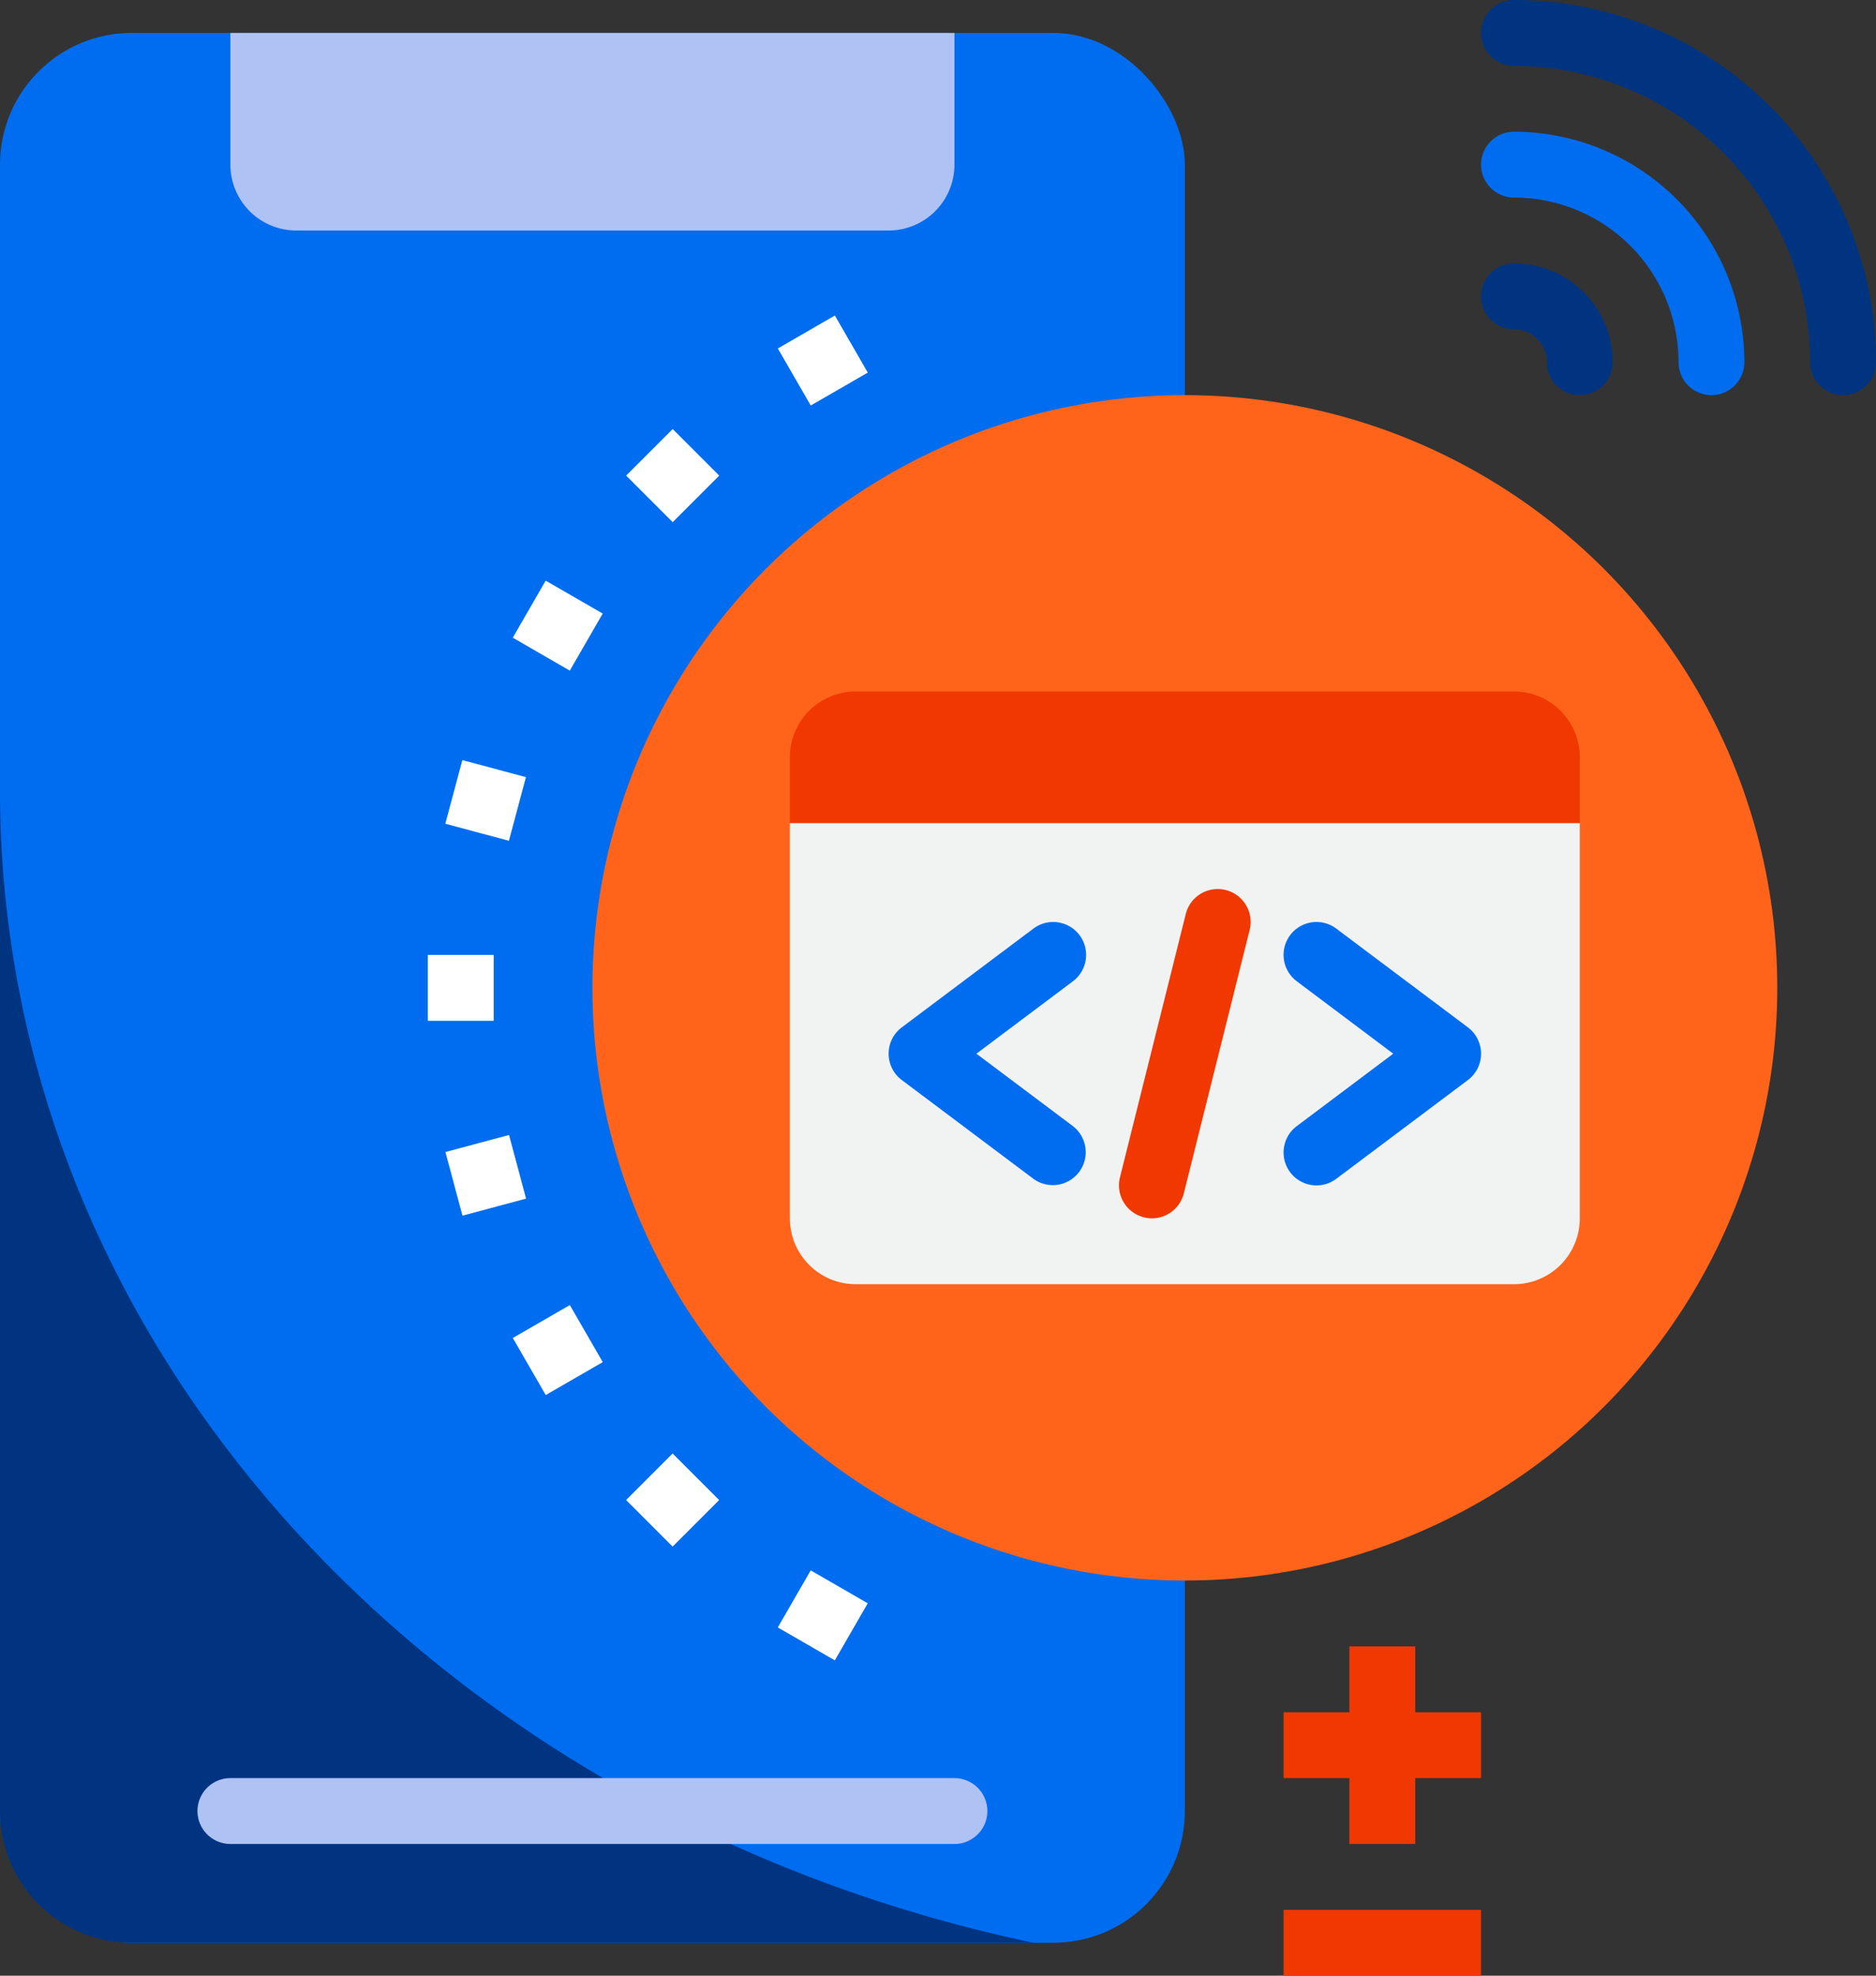
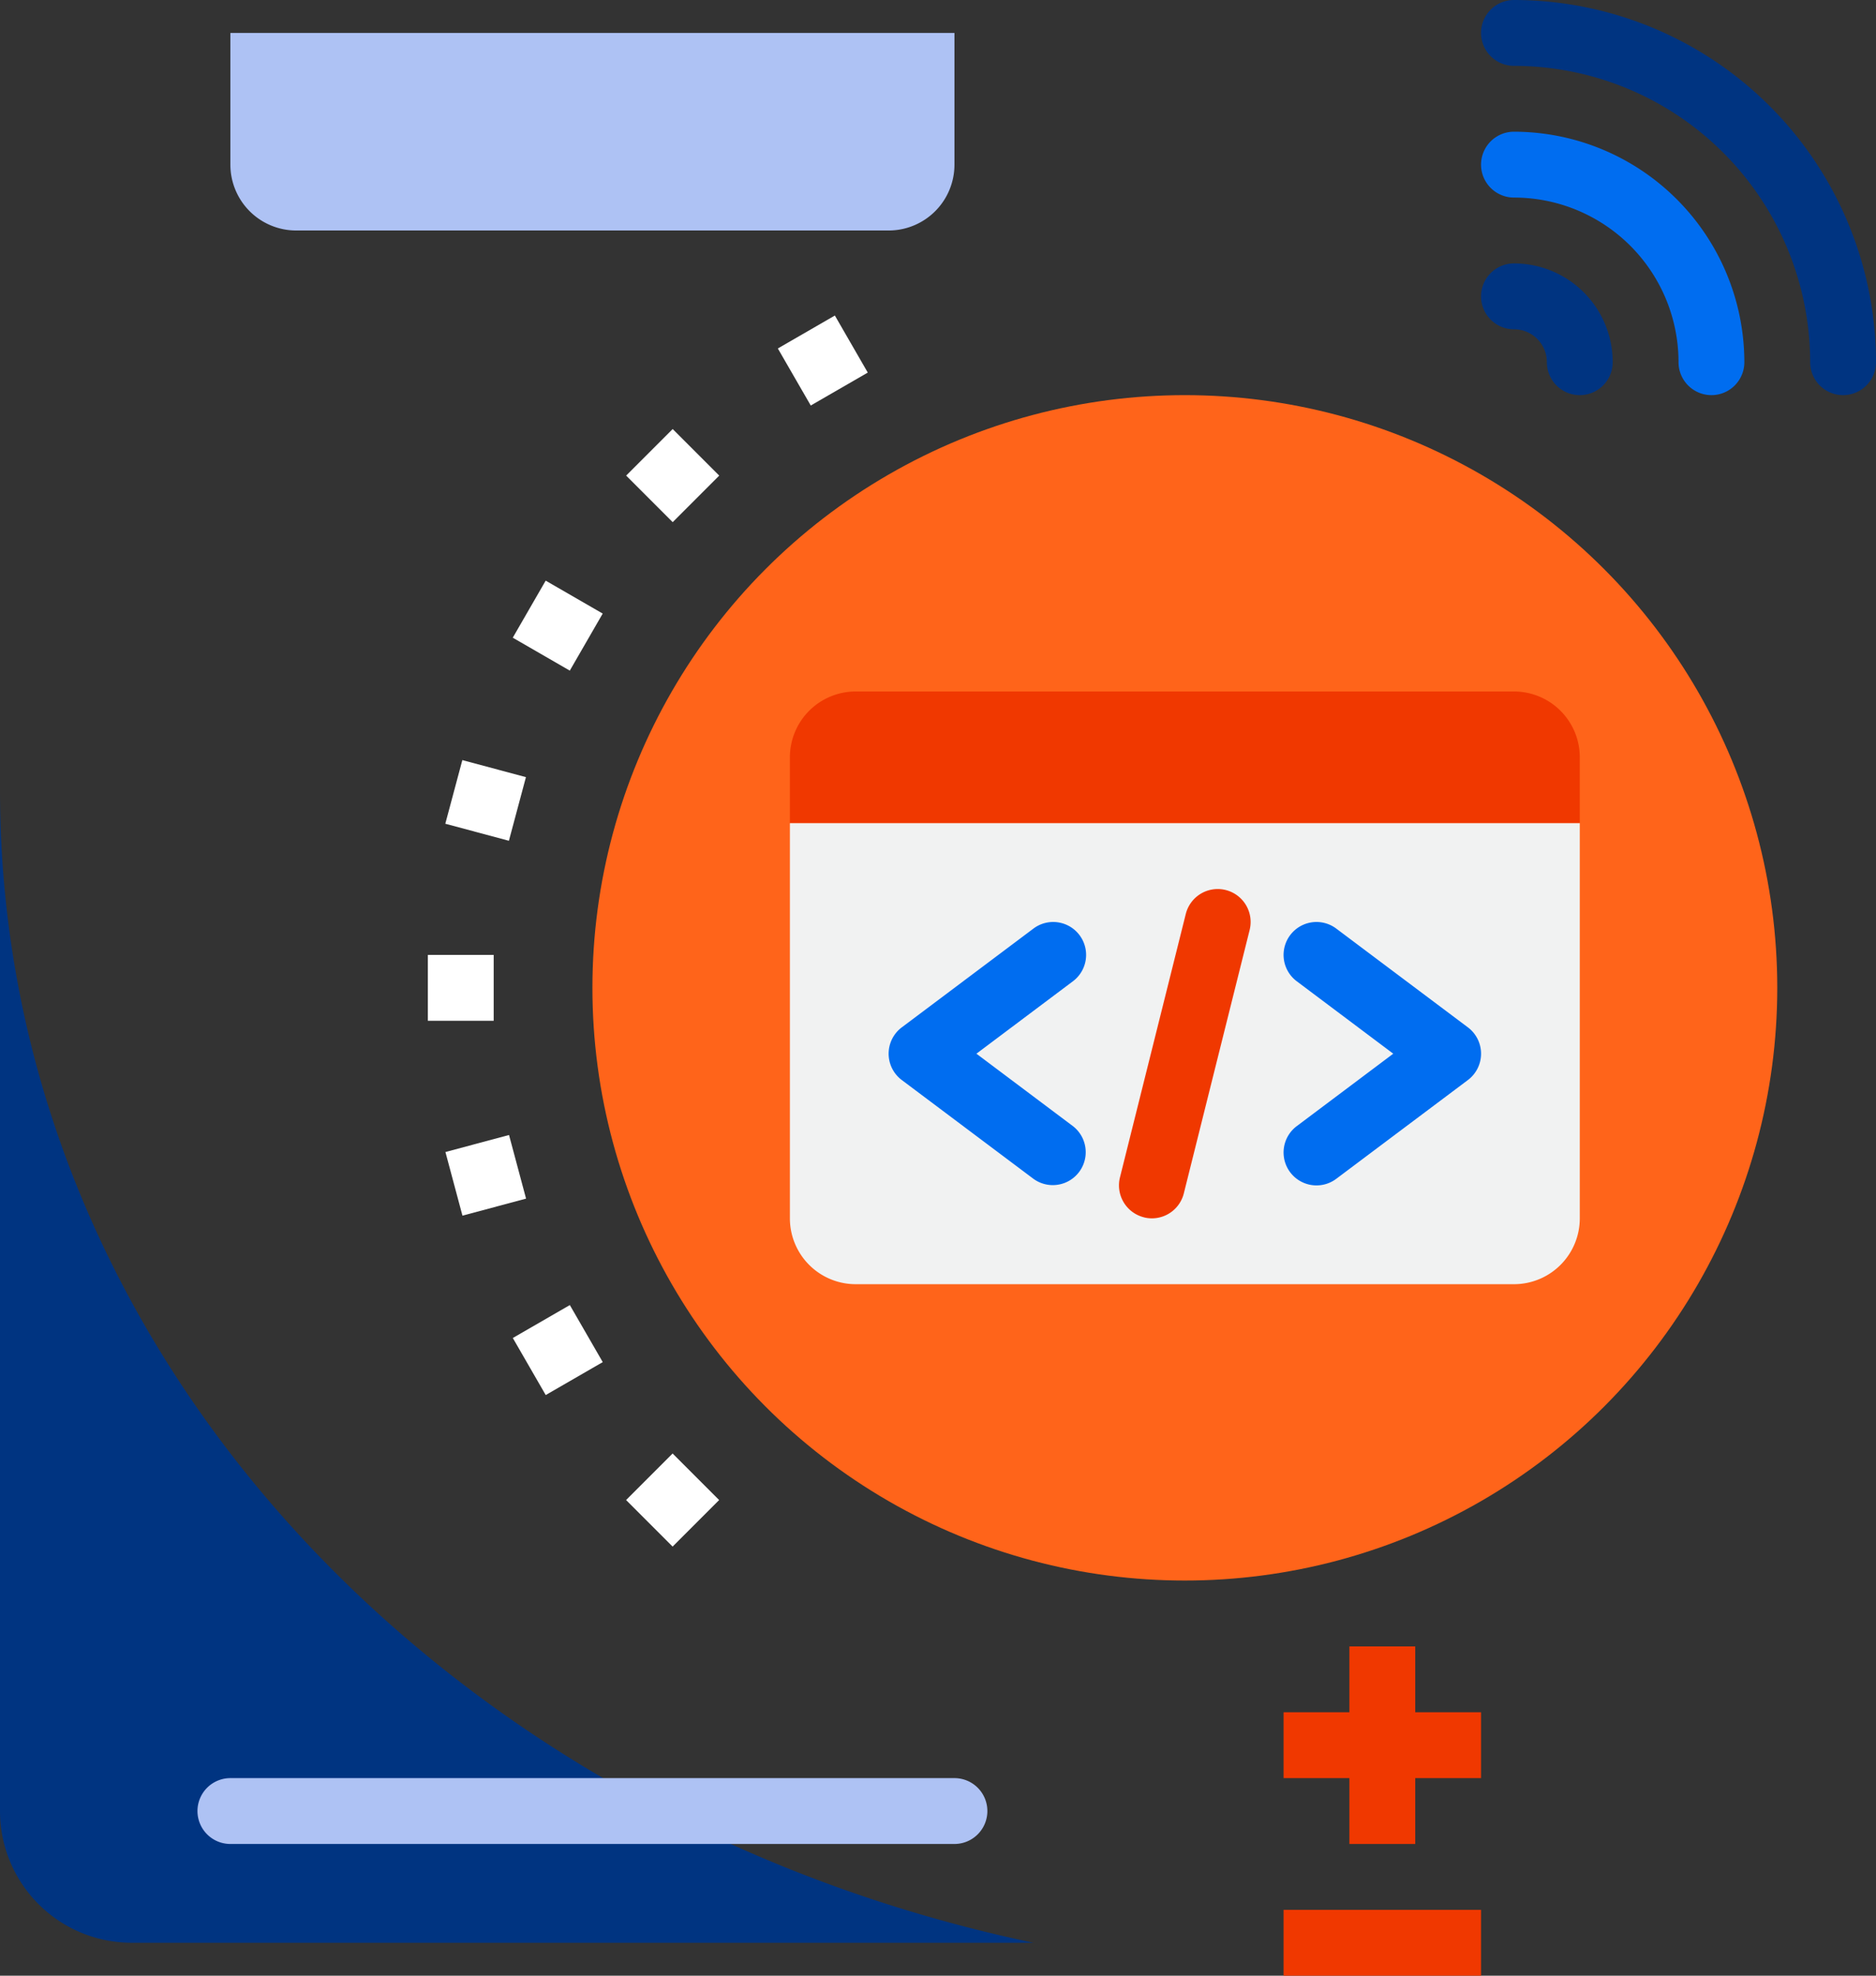
<svg xmlns="http://www.w3.org/2000/svg" id="Layer_1" data-name="Layer 1" viewBox="0 0 456 480">
  <rect x="0" y="0" width="456" height="480" fill="#333333" stroke="none" />
  <title>mobile-branding-new</title>
-   <rect y="8" width="288" height="464" rx="32" ry="32" style="fill:#006df0" />
  <path d="M40,208V456a32,32,0,0,0,32,32H291.2C147,457.68,40,344,40,208Z" transform="translate(-40 -16)" style="fill:#003481" />
  <path d="M112,72H256a16,16,0,0,0,16-16V24H96V56A16,16,0,0,0,112,72Z" transform="translate(-40 -16)" style="fill:#aec2f4" />
  <circle cx="288" cy="240" r="144" style="fill:#ff641a" />
  <path d="M424,200a16,16,0,0,0-16-16H248a16,16,0,0,0-16,16v16H424Z" transform="translate(-40 -16)" style="fill:#f03800" />
  <path d="M232,216v96a16,16,0,0,0,16,16H408a16,16,0,0,0,16-16V216Z" transform="translate(-40 -16)" style="fill:#f1f2f2" />
  <path d="M352,480h48v16H352Z" transform="translate(-40 -16)" style="fill:#f03800" />
  <path d="M384,416H368v16H352v16h16v16h16V448h16V432H384Z" transform="translate(-40 -16)" style="fill:#f03800" />
  <path d="M272,448H96a8,8,0,0,0,0,16H272a8,8,0,0,0,0-16Z" transform="translate(-40 -16)" style="fill:#aec2f4" />
  <path d="M144,248h16v16H144Z" transform="translate(-40 -16)" style="fill:#fff" />
  <path d="M148.27,295.89l15.46-4.14,4.14,15.46-15.46,4.14Z" transform="translate(-40 -16)" style="fill:#fff" />
  <path d="M164.65,341.07l13.86-8,8,13.86-13.86,8Z" transform="translate(-40 -16)" style="fill:#fff" />
  <path d="M192.18,380.44l11.31-11.31,11.31,11.31-11.31,11.31Z" transform="translate(-40 -16)" style="fill:#fff" />
-   <path d="M229.06,411.39l8-13.86,13.86,8-8,13.86Z" transform="translate(-40 -16)" style="fill:#fff" />
  <path d="M148.24,216.13l4.14-15.46,15.46,4.14-4.14,15.46Z" transform="translate(-40 -16)" style="fill:#fff" />
  <path d="M164.64,170.93l8-13.86,13.86,8-8,13.86Z" transform="translate(-40 -16)" style="fill:#fff" />
  <path d="M192.2,131.55l11.31-11.31,11.31,11.31-11.31,11.31Z" transform="translate(-40 -16)" style="fill:#fff" />
  <path d="M229.07,100.66l13.86-8,8,13.86-13.86,8Z" transform="translate(-40 -16)" style="fill:#fff" />
  <path d="M408,96a8,8,0,0,1,8,8,8,8,0,0,0,16,0,24,24,0,0,0-24-24,8,8,0,0,0,0,16Z" transform="translate(-40 -16)" style="fill:#003481" />
  <path d="M408,16a8,8,0,0,0,0,16,72.09,72.09,0,0,1,72,72,8,8,0,0,0,16,0A88.1,88.1,0,0,0,408,16Z" transform="translate(-40 -16)" style="fill:#003481" />
  <path d="M408,64a40,40,0,0,1,40,40,8,8,0,0,0,16,0,56.06,56.06,0,0,0-56-56,8,8,0,0,0,0,16Z" transform="translate(-40 -16)" style="fill:#006df0" />
  <path d="M291.2,302.4a8,8,0,0,0,9.61-12.79h0L277.34,272l23.46-17.6a8,8,0,1,0-9.6-12.8h0l-32,24a8,8,0,0,0,0,12.8Z" transform="translate(-40 -16)" style="fill:#006df0" />
-   <path d="M353.6,300.8a8,8,0,0,0,11.2,1.6h0l32-24a8,8,0,0,0,0-12.8l-32-24a8,8,0,1,0-9.6,12.8L378.66,272,355.2,289.6a8,8,0,0,0-1.6,11.2h0Z" transform="translate(-40 -16)" style="fill:#006df0" />
+   <path d="M353.6,300.8a8,8,0,0,0,11.2,1.6l32-24a8,8,0,0,0,0-12.8l-32-24a8,8,0,1,0-9.6,12.8L378.66,272,355.2,289.6a8,8,0,0,0-1.6,11.2h0Z" transform="translate(-40 -16)" style="fill:#006df0" />
  <path d="M318.06,311.76A7.81,7.81,0,0,0,320,312a8,8,0,0,0,7.75-6.06l16-64a8,8,0,0,0-15.52-3.89l-16,64a8,8,0,0,0,5.82,9.7h0Z" transform="translate(-40 -16)" style="fill:#f03800" />
</svg>